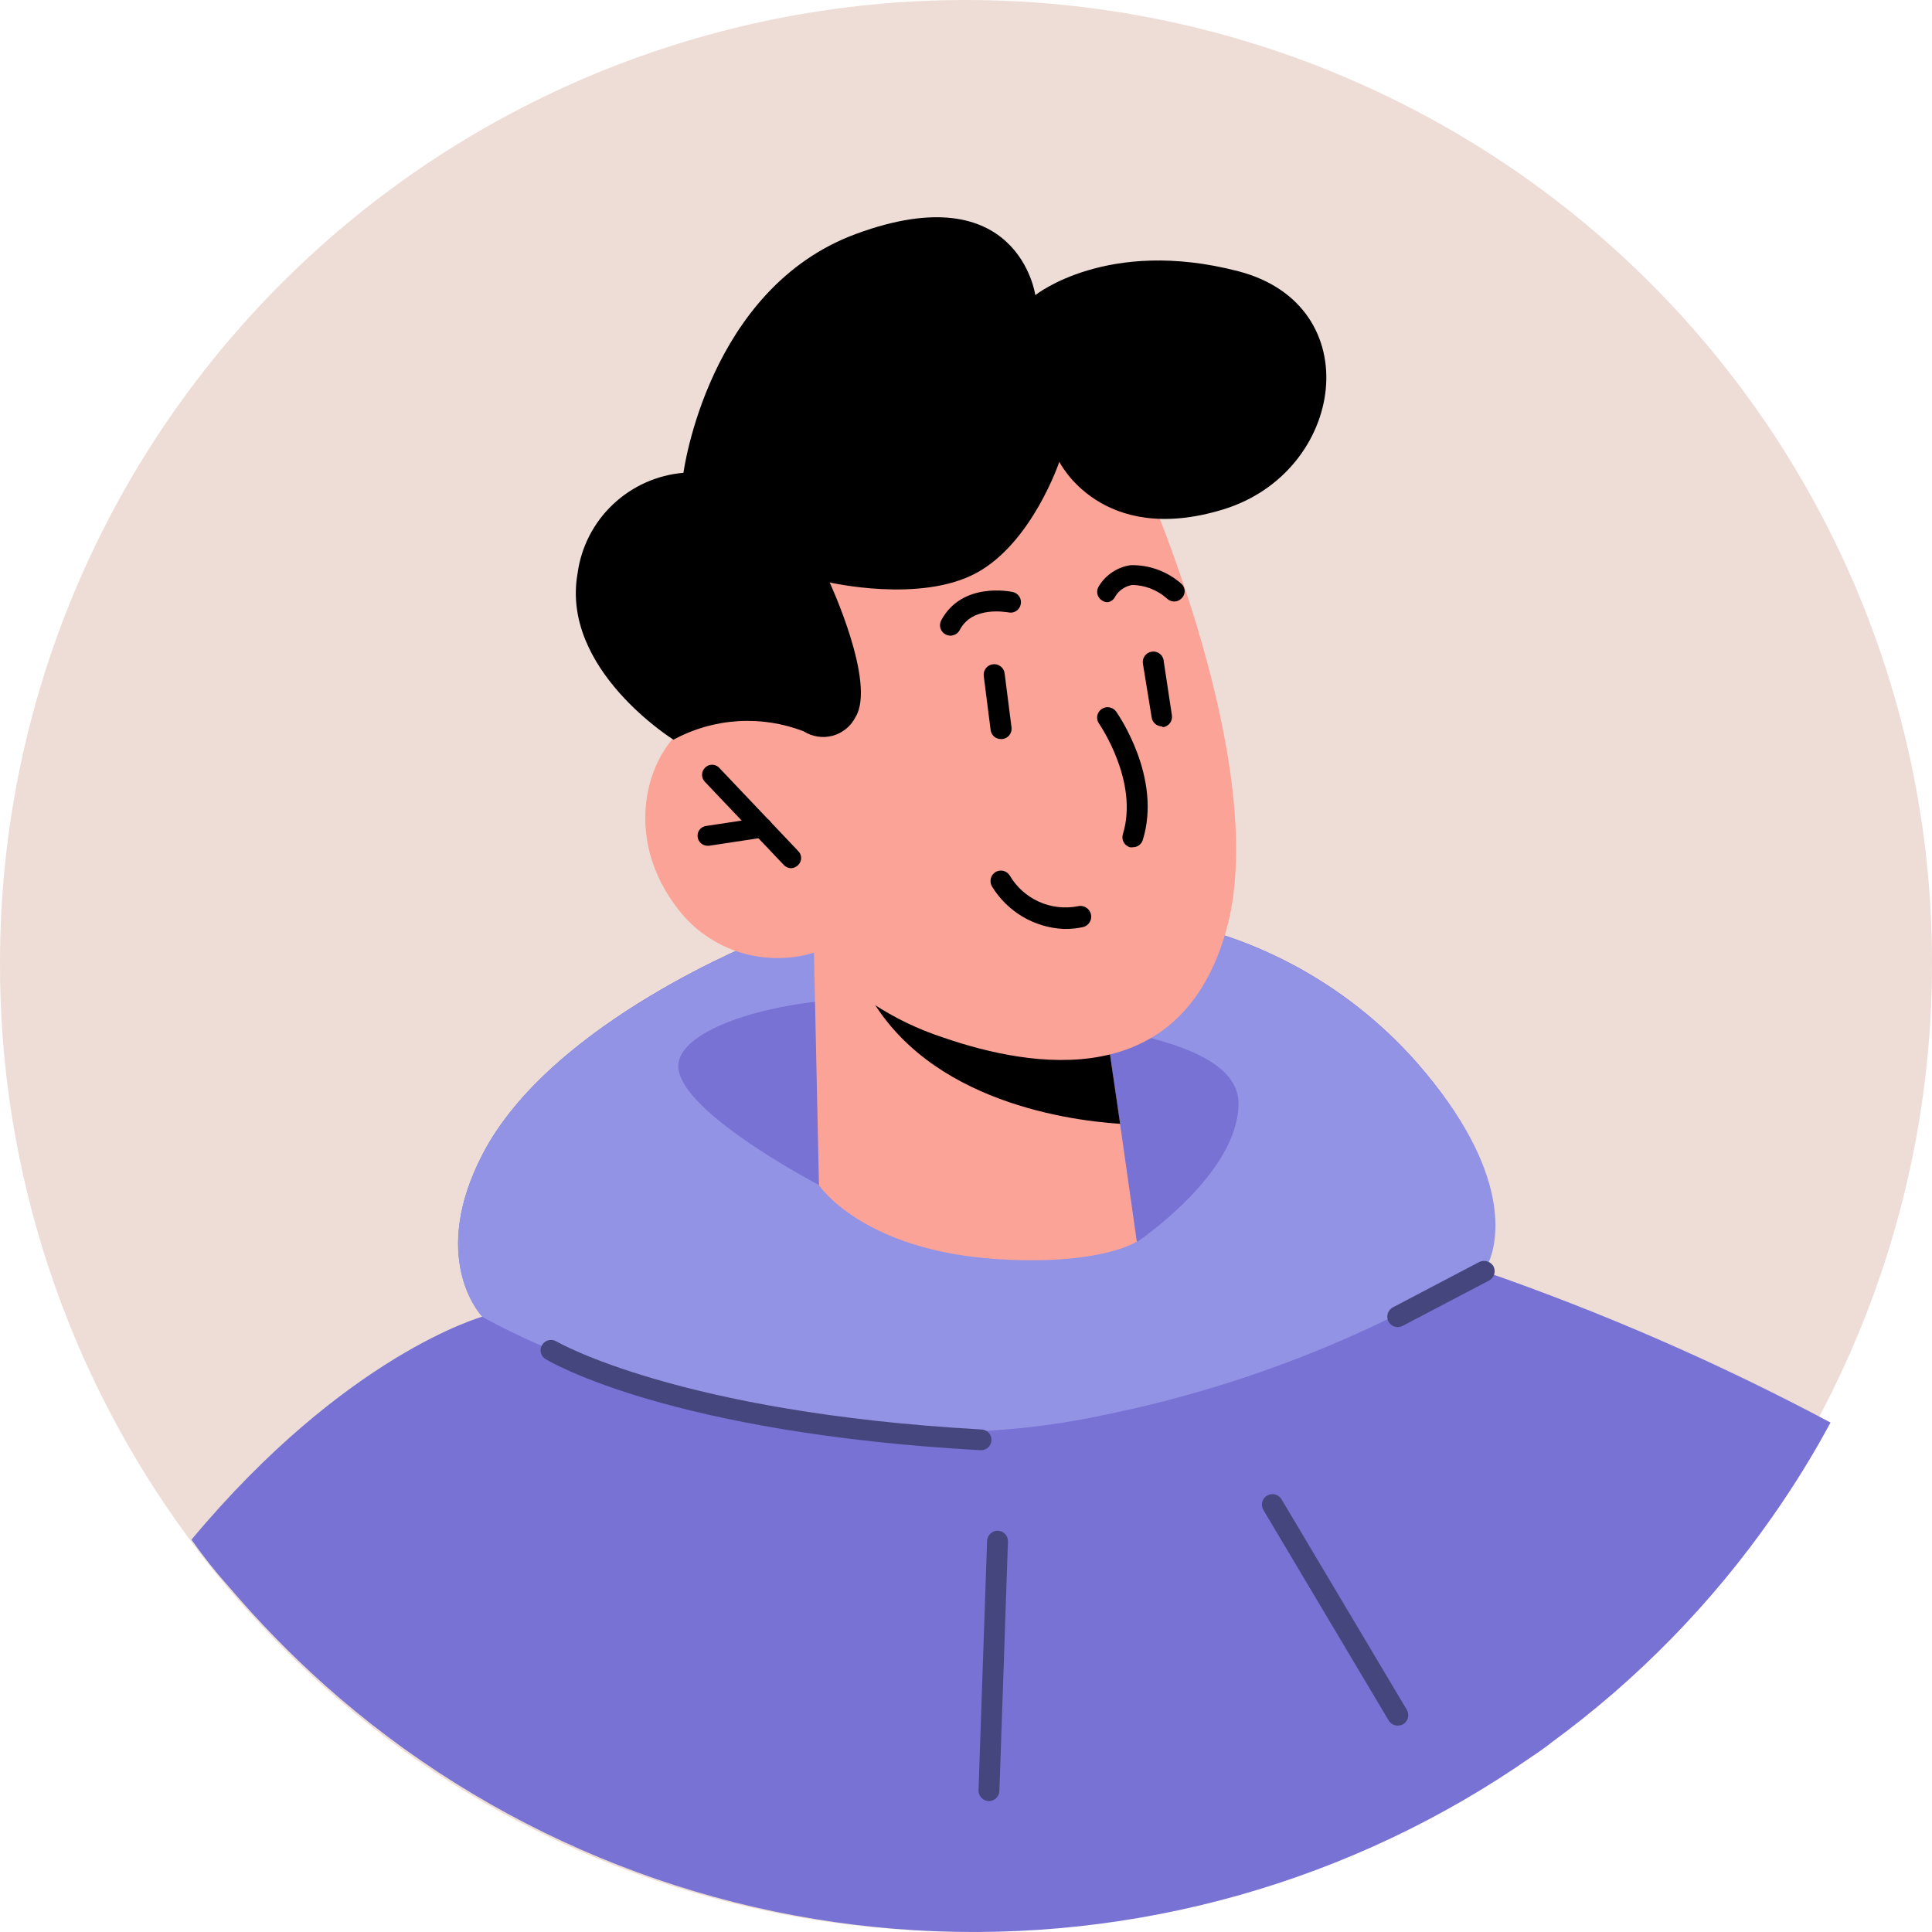
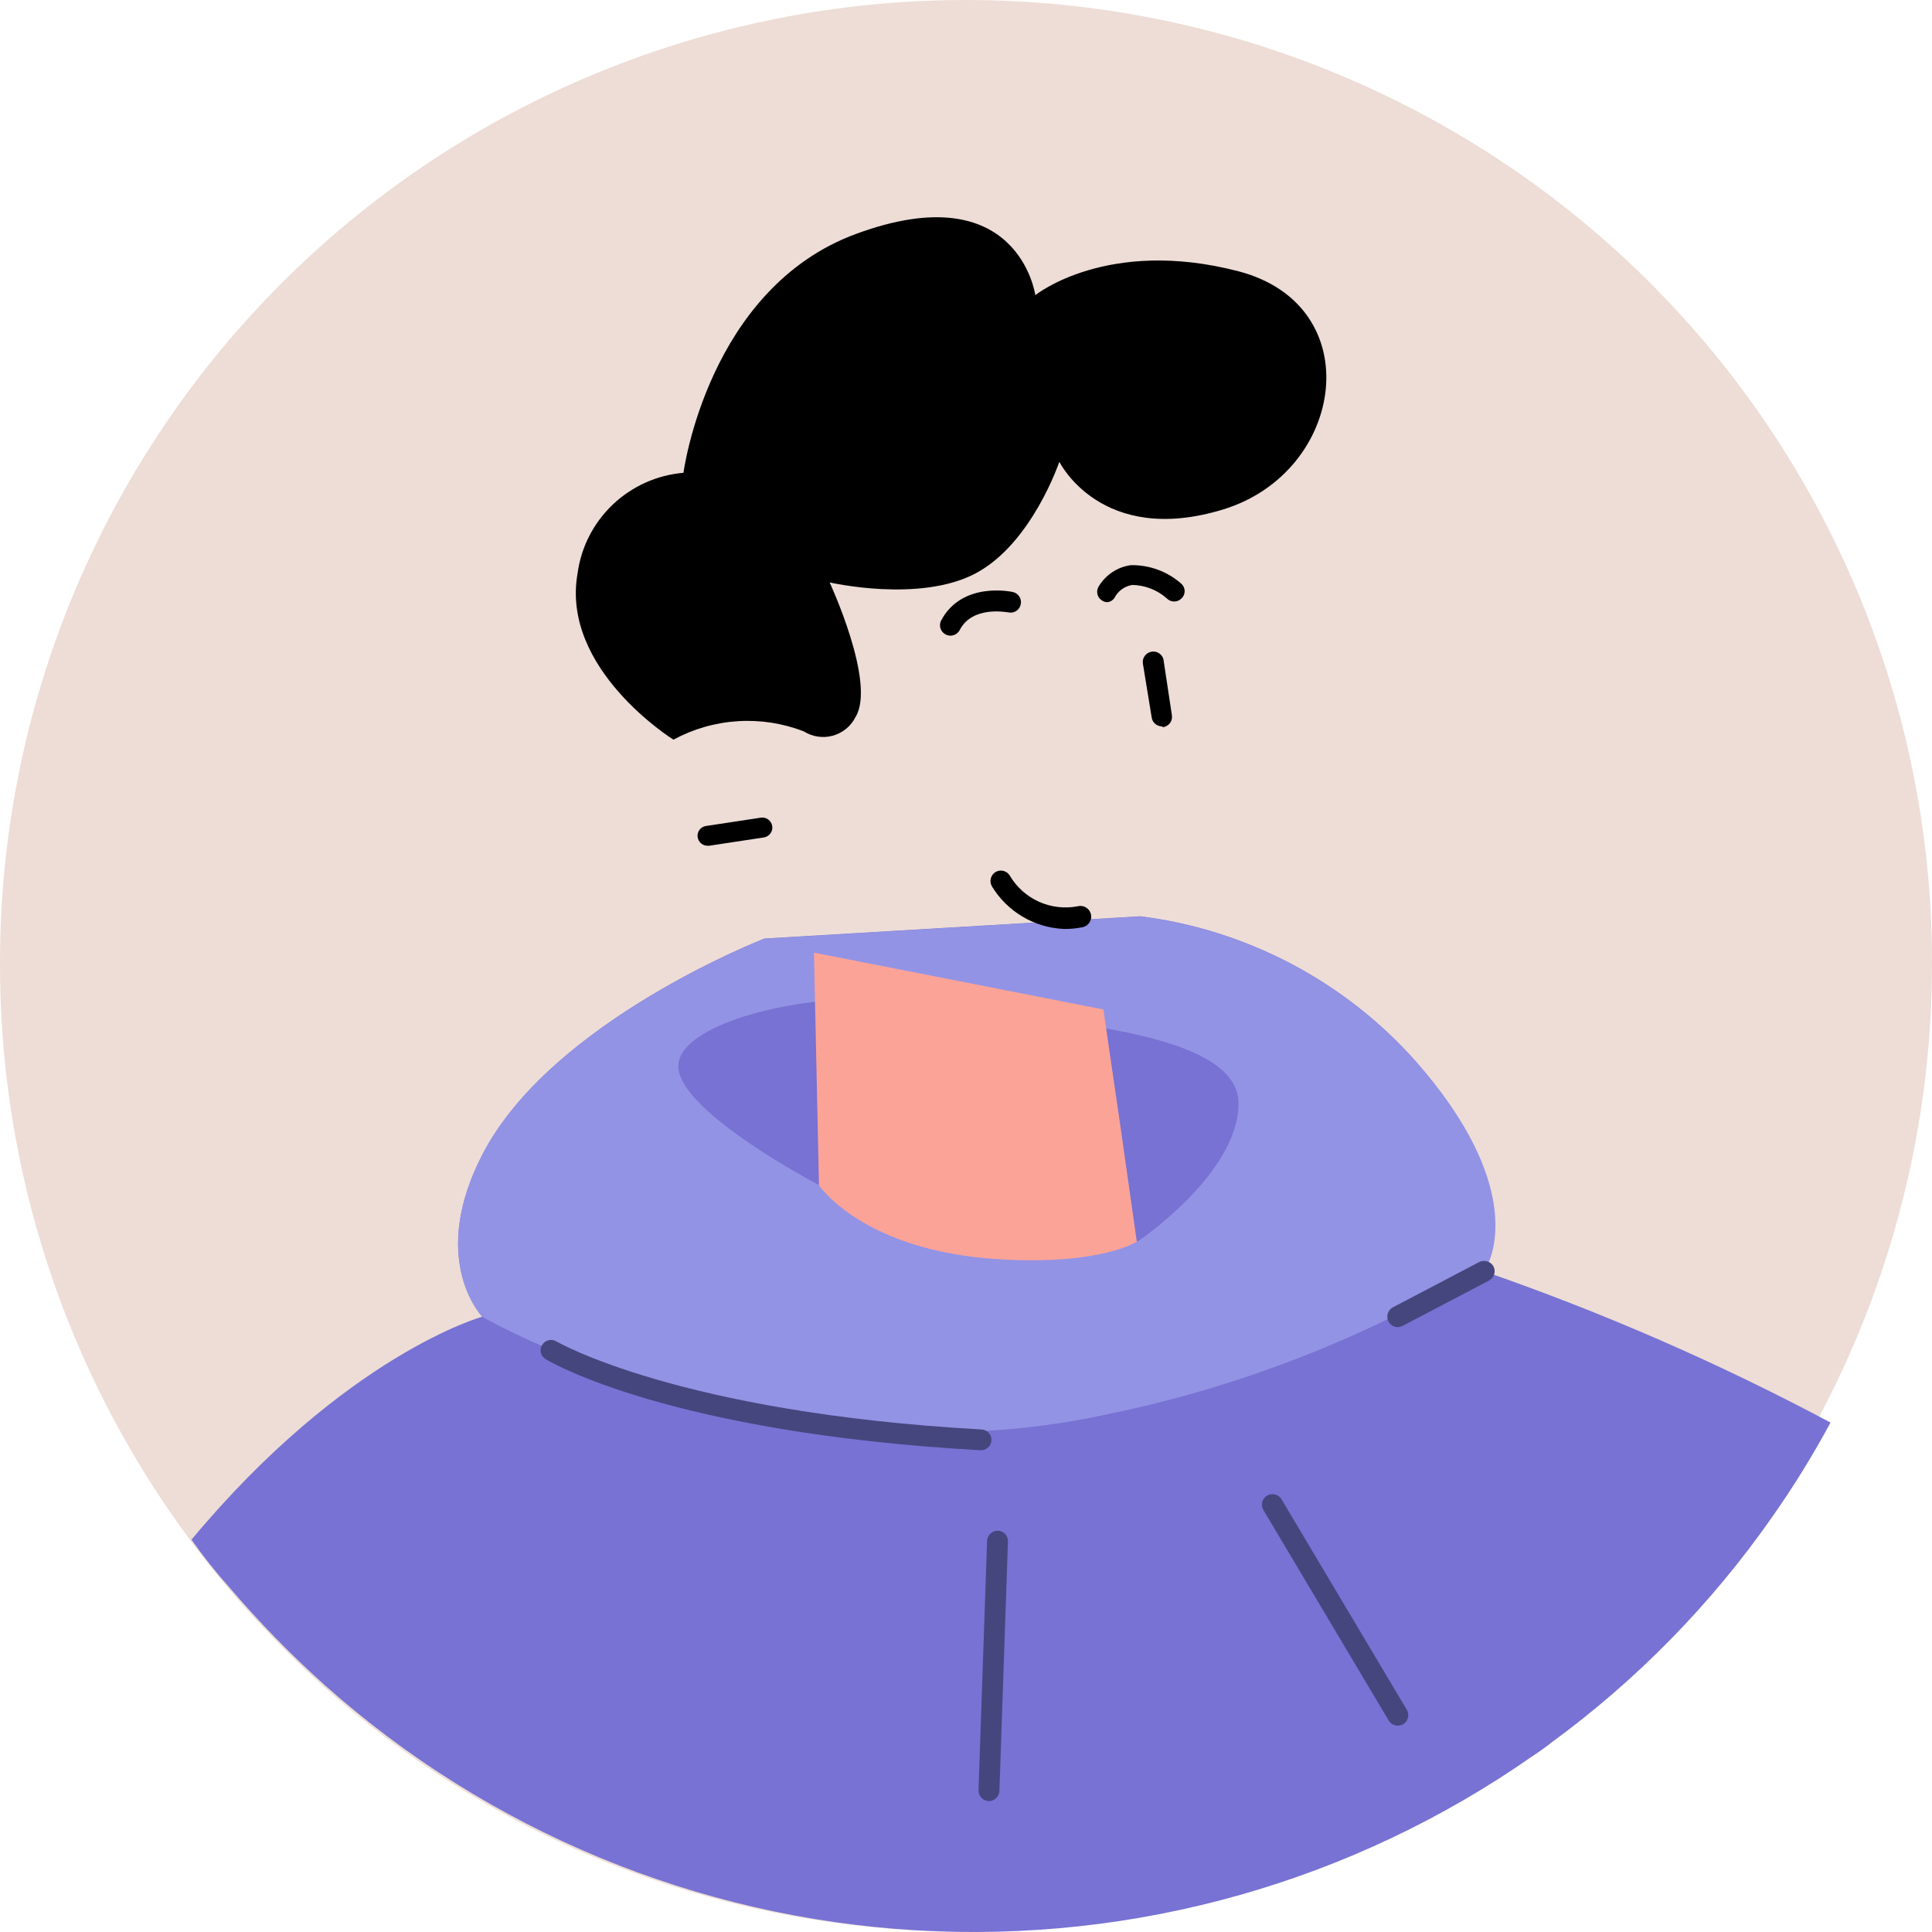
<svg xmlns="http://www.w3.org/2000/svg" width="100" height="100" viewBox="0 0 100 100" fill="none">
  <path d="M100 49.805C100.014 58.12 97.953 66.307 94.002 73.631C93.105 75.311 92.109 76.936 91.018 78.498C87.898 83.006 84.048 86.968 79.626 90.222C79.626 90.222 79.626 90.222 79.551 90.287C79.27 90.502 78.978 90.718 78.675 90.911C69.456 97.399 58.296 100.568 47.028 99.899C35.761 99.23 25.058 94.762 16.678 87.229C14.938 85.656 13.306 83.969 11.792 82.18C11.101 81.372 10.452 80.543 9.825 79.693C3.411 71.041 -0.034 60.561 0 49.805C0 36.596 5.268 23.928 14.645 14.588C24.022 5.247 36.739 0 50 0C63.261 0 75.979 5.247 85.356 14.588C94.732 23.928 100 36.596 100 49.805Z" fill="#EDDDD6" />
  <path d="M94.747 73.631C93.843 75.311 92.84 76.936 91.742 78.498C88.593 83.011 84.715 86.973 80.263 90.222C80.263 90.222 80.263 90.222 80.188 90.287C79.896 90.502 79.604 90.717 79.302 90.911C69.997 97.409 58.759 100.581 47.416 99.912C36.072 99.244 25.289 94.774 16.818 87.229C15.062 85.659 13.415 83.972 11.889 82.18C11.168 81.376 10.509 80.547 9.911 79.693C17.92 70.089 24.967 68.151 24.967 68.151C24.74 67.903 22.265 64.996 24.967 59.764C28.523 52.852 39.57 48.578 39.57 48.578L59.025 47.426C64.546 48.124 69.623 50.803 73.303 54.962C78.329 60.69 77.432 64.329 76.956 65.438C76.914 65.563 76.856 65.683 76.783 65.793C82.967 67.935 88.974 70.555 94.747 73.631Z" fill="#7772D3" />
  <path d="M76.999 65.459C70.941 69.153 64.285 71.772 57.328 73.201C40.229 76.958 24.967 68.162 24.967 68.162C24.73 67.914 22.255 65.007 24.967 59.764C28.523 52.863 39.57 48.589 39.57 48.589L59.025 47.437C64.546 48.136 69.621 50.816 73.303 54.973C78.372 60.701 77.529 64.383 76.999 65.459Z" fill="#9393E5" />
  <path d="M42.391 61.336C42.391 61.336 34.674 57.32 35.128 54.973C35.582 52.626 43.093 51.054 47.892 51.947C52.691 52.841 64.105 53.024 64.105 57.115C64.105 60.754 58.895 64.253 58.895 64.253L47.892 61.153L42.391 61.336Z" fill="#7772D3" />
  <path d="M42.131 49.31L42.39 61.347C42.39 61.347 44.649 64.76 51.74 65.18C57.014 65.492 58.841 64.265 58.841 64.265L57.976 58.182L57.111 52.25L44.282 49.73L42.131 49.31Z" fill="#FCA397" />
-   <path d="M44.282 49.719C44.345 50.121 44.472 50.51 44.66 50.871C47.503 56.835 54.929 57.966 57.977 58.17L57.112 52.238L44.282 49.719Z" fill="black" />
-   <path d="M59.155 24.72C59.155 24.72 65.834 39.685 63.478 48.126C61.122 56.567 53.448 55.297 48.822 53.703C46.238 52.859 43.928 51.343 42.131 49.31C40.82 49.708 39.416 49.681 38.121 49.235C36.825 48.788 35.706 47.944 34.922 46.823C32.004 42.851 33.755 38.21 36.208 37.187C38.662 36.165 41.612 37.866 41.612 37.866L39.289 33.559C39.289 33.559 48.778 11.294 59.155 24.72Z" fill="#FCA397" />
-   <path d="M58.637 43.852C58.583 43.862 58.528 43.862 58.475 43.852C58.339 43.809 58.226 43.716 58.159 43.591C58.092 43.466 58.077 43.32 58.118 43.184C58.961 40.45 56.907 37.489 56.886 37.456C56.845 37.398 56.815 37.333 56.8 37.264C56.784 37.194 56.782 37.123 56.794 37.053C56.806 36.983 56.832 36.916 56.87 36.856C56.908 36.796 56.957 36.744 57.016 36.703C57.074 36.662 57.139 36.633 57.209 36.617C57.278 36.601 57.35 36.599 57.421 36.611C57.491 36.623 57.558 36.649 57.618 36.687C57.679 36.725 57.731 36.774 57.772 36.832C57.869 36.972 60.161 40.256 59.145 43.496C59.108 43.601 59.04 43.692 58.949 43.756C58.857 43.82 58.748 43.853 58.637 43.852Z" fill="black" />
-   <path d="M40.953 44.939C40.811 44.937 40.675 44.879 40.575 44.777L36.489 40.471C36.441 40.423 36.403 40.366 36.377 40.303C36.35 40.24 36.337 40.173 36.337 40.105C36.337 40.037 36.35 39.969 36.377 39.907C36.403 39.844 36.441 39.787 36.489 39.739C36.537 39.689 36.594 39.65 36.657 39.623C36.72 39.596 36.788 39.582 36.857 39.582C36.926 39.582 36.994 39.596 37.057 39.623C37.12 39.65 37.177 39.689 37.224 39.739L41.31 44.045C41.36 44.093 41.399 44.149 41.426 44.212C41.453 44.275 41.467 44.343 41.467 44.411C41.467 44.48 41.453 44.547 41.426 44.61C41.399 44.673 41.36 44.73 41.31 44.777C41.215 44.873 41.088 44.93 40.953 44.939Z" fill="black" />
  <path d="M36.63 43.776C36.504 43.778 36.383 43.733 36.287 43.652C36.192 43.571 36.129 43.458 36.111 43.335C36.1 43.268 36.103 43.2 36.119 43.135C36.135 43.069 36.164 43.008 36.204 42.953C36.245 42.899 36.295 42.854 36.353 42.819C36.412 42.785 36.476 42.763 36.543 42.753L39.375 42.323C39.443 42.312 39.511 42.315 39.578 42.331C39.644 42.347 39.707 42.375 39.762 42.415C39.817 42.455 39.864 42.506 39.899 42.564C39.935 42.622 39.959 42.686 39.969 42.753C39.98 42.821 39.977 42.889 39.962 42.955C39.946 43.021 39.917 43.084 39.877 43.139C39.836 43.194 39.786 43.24 39.727 43.276C39.669 43.311 39.605 43.335 39.537 43.346L36.705 43.776H36.63Z" fill="black" />
  <path d="M41.602 37.855C41.823 37.995 42.072 38.088 42.331 38.126C42.591 38.165 42.855 38.149 43.108 38.079C43.361 38.008 43.596 37.886 43.799 37.72C44.001 37.553 44.166 37.346 44.282 37.112C45.363 35.357 42.942 30.146 42.942 30.146C42.942 30.146 47.6 31.223 50.508 29.672C53.415 28.122 54.831 23.901 54.831 23.901C54.831 23.901 56.993 28.305 63.316 26.367C69.639 24.429 70.882 15.805 64.094 14.039C57.306 12.274 53.588 15.277 53.588 15.277C53.588 15.277 52.724 9.011 44.325 12.101C36.63 14.922 35.376 24.472 35.376 24.472C34.005 24.589 32.716 25.168 31.72 26.114C30.723 27.059 30.08 28.314 29.896 29.672C29.01 34.646 34.857 38.285 34.857 38.285C35.883 37.73 37.017 37.403 38.182 37.329C39.347 37.254 40.514 37.434 41.602 37.855Z" fill="black" />
-   <path d="M51.805 38.253C51.675 38.254 51.549 38.207 51.452 38.122C51.354 38.037 51.291 37.918 51.275 37.79L50.919 34.991C50.909 34.92 50.914 34.848 50.933 34.779C50.952 34.711 50.984 34.646 51.027 34.59C51.115 34.475 51.245 34.401 51.389 34.383C51.532 34.364 51.677 34.403 51.791 34.491C51.906 34.578 51.981 34.708 51.999 34.851L52.356 37.65C52.374 37.791 52.336 37.934 52.249 38.047C52.162 38.16 52.033 38.234 51.891 38.253H51.805Z" fill="black" />
  <path d="M60.139 37.597C60.01 37.596 59.885 37.548 59.788 37.463C59.691 37.378 59.628 37.261 59.61 37.134L59.156 34.345C59.145 34.275 59.148 34.204 59.165 34.135C59.182 34.066 59.213 34.002 59.255 33.945C59.297 33.888 59.35 33.84 59.411 33.803C59.472 33.766 59.539 33.742 59.61 33.732C59.685 33.719 59.762 33.723 59.835 33.743C59.909 33.762 59.978 33.797 60.037 33.845C60.096 33.892 60.145 33.952 60.179 34.02C60.213 34.088 60.233 34.162 60.236 34.238L60.658 37.026C60.669 37.097 60.665 37.169 60.647 37.239C60.63 37.308 60.598 37.373 60.555 37.43C60.512 37.487 60.457 37.535 60.395 37.571C60.333 37.607 60.264 37.631 60.193 37.64L60.139 37.597Z" fill="black" />
  <path d="M49.189 32.902C49.102 32.899 49.017 32.877 48.94 32.837C48.815 32.771 48.721 32.658 48.678 32.523C48.636 32.388 48.648 32.242 48.713 32.116C49.794 30.092 52.312 30.619 52.42 30.641C52.49 30.656 52.556 30.685 52.614 30.726C52.673 30.767 52.723 30.819 52.761 30.879C52.799 30.939 52.825 31.006 52.837 31.076C52.849 31.146 52.847 31.218 52.831 31.287C52.817 31.356 52.789 31.421 52.749 31.48C52.709 31.538 52.658 31.587 52.599 31.625C52.539 31.664 52.473 31.689 52.403 31.702C52.334 31.714 52.262 31.712 52.193 31.696C52.118 31.696 50.334 31.33 49.675 32.611C49.628 32.699 49.558 32.772 49.472 32.824C49.387 32.875 49.288 32.902 49.189 32.902Z" fill="black" />
  <path d="M57.328 31.169C57.219 31.17 57.113 31.136 57.025 31.072C56.966 31.033 56.915 30.983 56.876 30.924C56.837 30.866 56.81 30.8 56.797 30.73C56.784 30.661 56.785 30.59 56.8 30.521C56.815 30.452 56.844 30.387 56.884 30.329C57.061 30.04 57.3 29.794 57.585 29.608C57.869 29.421 58.191 29.3 58.527 29.253C59.494 29.233 60.433 29.58 61.154 30.222C61.205 30.27 61.247 30.328 61.275 30.393C61.303 30.458 61.318 30.528 61.318 30.599C61.318 30.669 61.303 30.739 61.275 30.804C61.247 30.869 61.205 30.927 61.154 30.975C61.104 31.026 61.045 31.065 60.981 31.093C60.916 31.12 60.846 31.134 60.775 31.134C60.705 31.134 60.635 31.12 60.57 31.093C60.505 31.065 60.446 31.026 60.397 30.975C59.905 30.539 59.273 30.291 58.614 30.276C58.432 30.304 58.258 30.372 58.105 30.474C57.952 30.576 57.823 30.711 57.727 30.868C57.693 30.948 57.638 31.018 57.567 31.071C57.497 31.124 57.415 31.158 57.328 31.169Z" fill="black" />
  <path d="M50.745 75.063C34.727 74.17 28.501 70.509 28.242 70.348C28.181 70.312 28.128 70.265 28.085 70.209C28.043 70.153 28.012 70.088 27.995 70.02C27.978 69.952 27.975 69.881 27.986 69.812C27.997 69.742 28.021 69.675 28.058 69.616C28.095 69.555 28.143 69.501 28.201 69.459C28.258 69.417 28.323 69.386 28.393 69.369C28.462 69.352 28.534 69.349 28.605 69.36C28.675 69.371 28.743 69.395 28.804 69.433C28.804 69.433 35.105 73.115 50.778 73.987C50.921 73.987 51.058 74.043 51.16 74.144C51.261 74.245 51.318 74.382 51.318 74.525C51.318 74.668 51.261 74.805 51.16 74.906C51.058 75.007 50.921 75.063 50.778 75.063H50.745Z" fill="#46467F" />
  <path d="M51.189 93.226C51.117 93.224 51.045 93.209 50.979 93.18C50.913 93.151 50.852 93.109 50.802 93.057C50.752 93.005 50.713 92.944 50.686 92.877C50.66 92.81 50.647 92.738 50.648 92.666L51.092 79.746C51.1 79.606 51.162 79.475 51.264 79.379C51.367 79.283 51.502 79.229 51.643 79.23C51.714 79.231 51.784 79.246 51.849 79.275C51.914 79.303 51.973 79.344 52.022 79.395C52.071 79.446 52.11 79.506 52.136 79.572C52.161 79.638 52.174 79.708 52.172 79.779L51.729 92.698C51.724 92.838 51.665 92.971 51.564 93.069C51.464 93.167 51.33 93.223 51.189 93.226Z" fill="#46467F" />
  <path d="M72.341 89.318C72.247 89.317 72.155 89.291 72.073 89.244C71.992 89.197 71.924 89.13 71.876 89.049L65.391 78.153C65.318 78.029 65.298 77.881 65.334 77.742C65.371 77.603 65.461 77.483 65.586 77.41C65.71 77.338 65.859 77.317 65.999 77.353C66.139 77.39 66.258 77.48 66.332 77.604L72.817 88.5C72.889 88.623 72.91 88.77 72.876 88.908C72.842 89.047 72.754 89.167 72.633 89.243C72.543 89.291 72.443 89.317 72.341 89.318Z" fill="#46467F" />
  <path d="M72.342 68.69C72.243 68.689 72.147 68.662 72.063 68.611C71.98 68.56 71.911 68.487 71.866 68.4C71.801 68.272 71.788 68.124 71.83 67.988C71.873 67.851 71.967 67.736 72.093 67.668L76.568 65.32C76.696 65.258 76.844 65.247 76.98 65.289C77.117 65.331 77.232 65.423 77.303 65.546C77.368 65.674 77.381 65.822 77.339 65.959C77.296 66.095 77.202 66.21 77.076 66.279L72.601 68.626C72.521 68.667 72.432 68.689 72.342 68.69Z" fill="#46467F" />
  <path d="M55.047 48.082C54.295 48.045 53.564 47.825 52.917 47.44C52.271 47.055 51.729 46.517 51.34 45.875C51.269 45.75 51.249 45.603 51.285 45.464C51.322 45.325 51.411 45.206 51.535 45.132C51.658 45.062 51.805 45.042 51.942 45.078C52.08 45.115 52.197 45.204 52.27 45.326C52.619 45.919 53.145 46.39 53.774 46.673C54.403 46.956 55.105 47.039 55.782 46.908C55.926 46.871 56.078 46.892 56.206 46.967C56.333 47.042 56.426 47.164 56.463 47.307C56.501 47.45 56.479 47.601 56.404 47.728C56.329 47.856 56.207 47.948 56.063 47.985C55.73 48.057 55.389 48.09 55.047 48.082Z" fill="black" />
</svg>